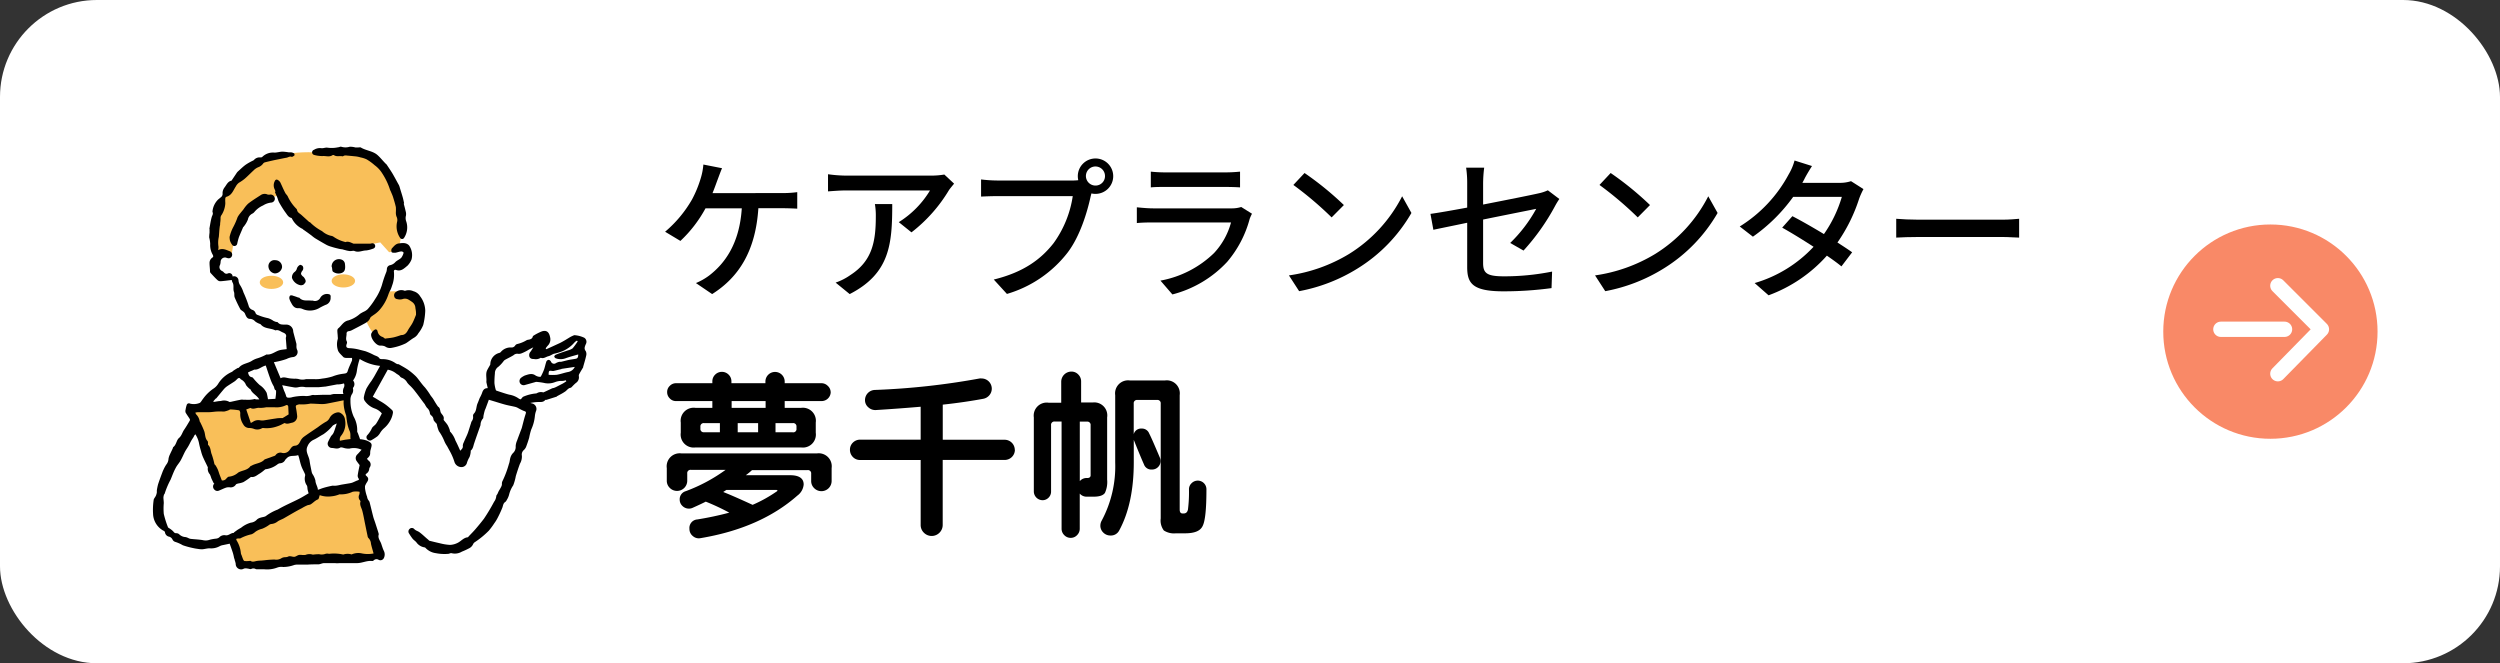
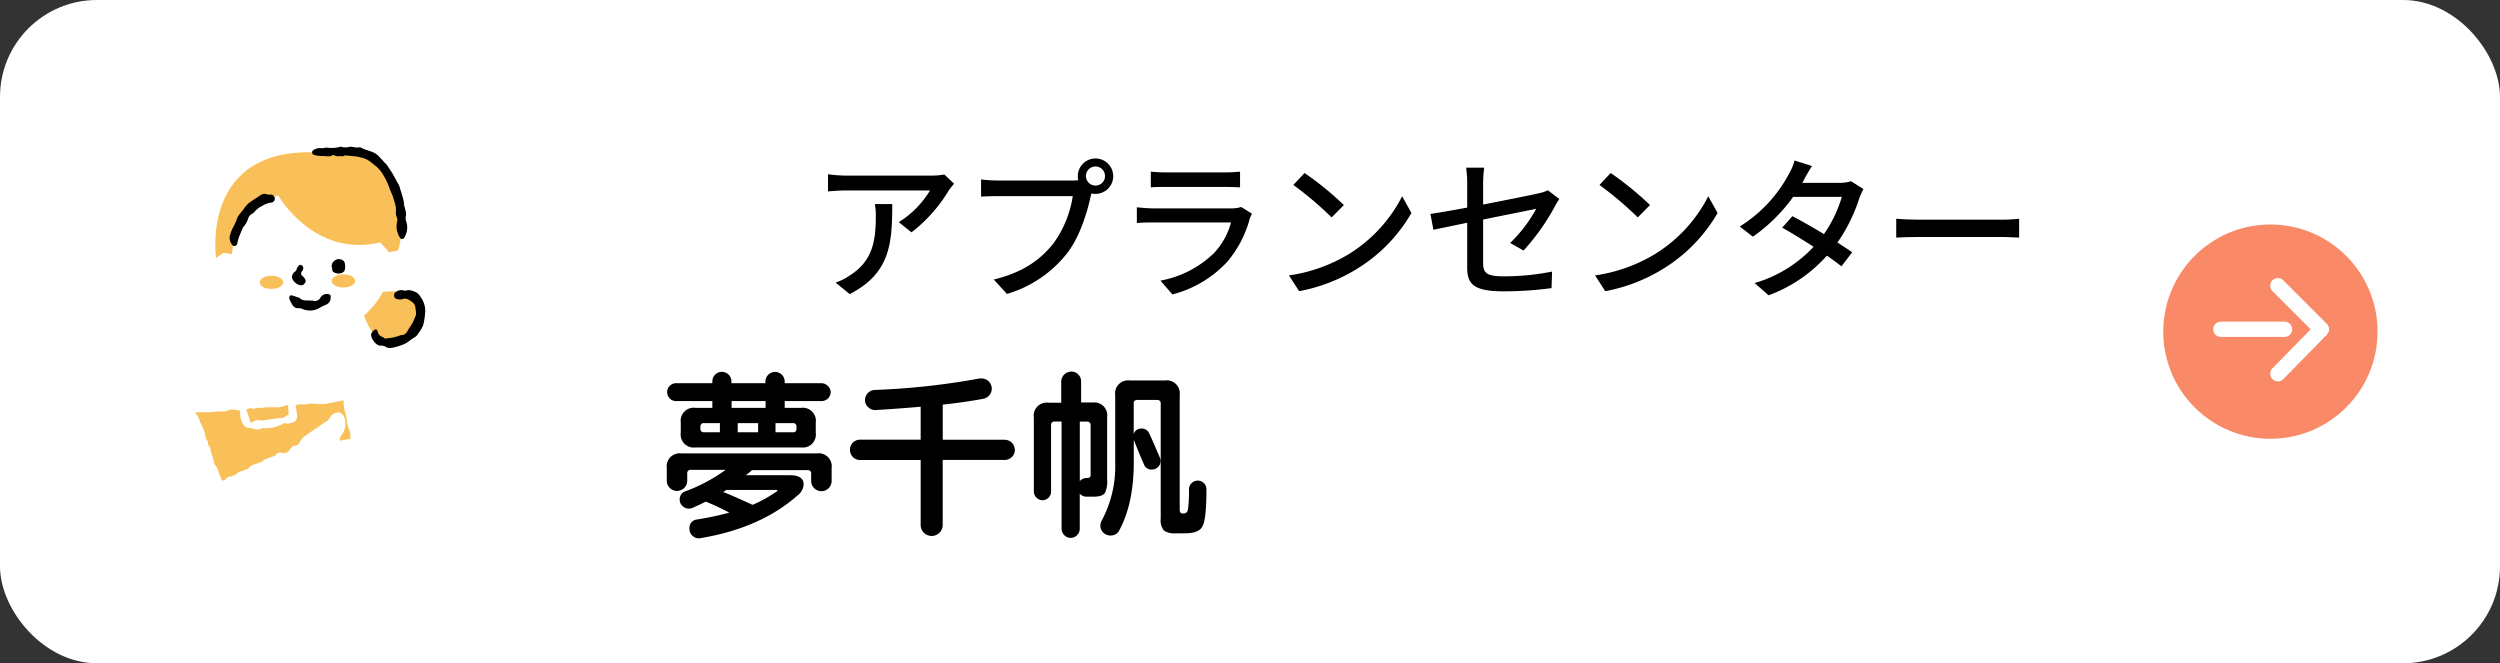
<svg xmlns="http://www.w3.org/2000/svg" viewBox="0 0 490 130">
  <rect x="0" y="0" width="490" height="130" fill="#333333" stroke="none" />
  <defs>
    <style>.cls-1{fill:#ffffff;}.cls-2{fill:#f98967;}.cls-3{fill:none;stroke:#fff;stroke-linecap:round;stroke-linejoin:round;stroke-width:3px;}.cls-4{fill:#fff;}.cls-5{fill:#f9bf59;}</style>
  </defs>
  <g id="レイヤー_2" data-name="レイヤー 2">
    <g id="レイヤー_1-2" data-name="レイヤー 1">
      <g id="_01" data-name="01">
        <rect class="cls-1" width="490" height="130" rx="19" />
        <circle class="cls-2" cx="445" cy="65" r="21" />
        <g id="レイヤー_2-2" data-name="レイヤー 2">
          <g id="レイヤー_1-2-2" data-name="レイヤー 1-2">
            <g id="レイヤー_2-2-2" data-name="レイヤー 2-2">
              <g id="icon">
                <polyline class="cls-3" points="446.46 56 455 64.54 446.46 73.25" />
                <line class="cls-3" x1="435.29" y1="64.54" x2="447.77" y2="64.54" />
              </g>
            </g>
          </g>
        </g>
-         <path d="M153.32,37.84a20.57,20.57,0,0,0,2.94-.18V40.9c-1-.06-2.25-.09-2.94-.09h-4.68c-.54,8.31-3.78,13.5-9.06,16.83l-3.18-2.16A12.13,12.13,0,0,0,139,54c3-2.31,5.94-6.15,6.39-13.17h-7.11a25.15,25.15,0,0,1-4.92,6.39l-3-1.8a23.73,23.73,0,0,0,5.28-6.33,22.31,22.31,0,0,0,1.71-4.17,12.39,12.39,0,0,0,.51-2.67l3.66.72c-.3.69-.63,1.62-.87,2.25s-.6,1.68-1,2.64Z" />
        <path d="M187,36c-.27.33-.75.9-1,1.26a29.71,29.71,0,0,1-7.35,8.28l-2.49-2a18.65,18.65,0,0,0,6.12-6.21H165.8c-1.17,0-2.22.09-3.51.18V34.15a26.82,26.82,0,0,0,3.51.27h16.77a15.53,15.53,0,0,0,2.52-.21Zm-12.12,4c0,7.83-.45,13.59-8.34,17.64l-2.76-2.25a11.39,11.39,0,0,0,2.88-1.47c4.29-2.76,5-6.54,5-11.52a13.33,13.33,0,0,0-.18-2.4Z" />
        <path d="M210.08,35.38a9.51,9.51,0,0,0,1.26-.06,3.72,3.72,0,0,1-.09-.81A3.47,3.47,0,1,1,214.7,38a3.27,3.27,0,0,1-.78-.09l-.15.57c-.66,3.06-2.07,7.8-4.5,11a23.33,23.33,0,0,1-11.91,8.13l-2.58-2.82c5.88-1.44,9.27-4,11.73-7.14a21,21,0,0,0,3.75-9.21H195.53c-1.29,0-2.49.06-3.24.09V35.17a27.14,27.14,0,0,0,3.24.21Zm6.5-.87a1.87,1.87,0,1,0-1.88,1.86A1.85,1.85,0,0,0,216.58,34.51Z" />
        <path d="M245.39,41.89a9,9,0,0,0-.45,1,21.53,21.53,0,0,1-4.41,8.43,22.17,22.17,0,0,1-10.74,6.39L227.45,55a20.3,20.3,0,0,0,10.5-5.4,14.14,14.14,0,0,0,3.33-6H226c-.72,0-2,0-3.18.12V40.63c1.17.12,2.31.21,3.18.21h15.36a6,6,0,0,0,1.92-.27Zm-19.83-8.25a27.75,27.75,0,0,0,2.85.15h11.7a28.66,28.66,0,0,0,2.94-.15v3.09c-.75-.06-2-.09-3-.09H228.41c-.93,0-2,0-2.85.09Z" />
        <path d="M264.41,49.78a28.56,28.56,0,0,0,10.41-11.31l1.82,3.27A30.89,30.89,0,0,1,266.12,52.6a33.08,33.08,0,0,1-11.49,4.47l-2-3.09A31.17,31.17,0,0,0,264.41,49.78Zm-1-9.6L261,42.61a68.2,68.2,0,0,0-7.5-6.36l2.19-2.34A60.75,60.75,0,0,1,263.39,40.18Z" />
        <path d="M296,47.62a28.08,28.08,0,0,0,5.1-6.69c-.69.15-5.56,1.11-10.41,2.1v8.49c0,2,.66,2.64,4.11,2.64a47.44,47.44,0,0,0,9.41-.93l-.11,3.24a69.77,69.77,0,0,1-9.39.63c-6.12,0-7.14-1.56-7.14-4.77V43.66c-2.85.6-5.4,1.11-6.63,1.38l-.57-3.12c1.38-.18,4.11-.66,7.2-1.23V35.92a20.42,20.42,0,0,0-.21-3.06h3.54a25.77,25.77,0,0,0-.21,3.06v4.17c4.77-.93,9.57-1.89,10.85-2.19a8.26,8.26,0,0,0,1.84-.6L305.63,39a15.71,15.71,0,0,0-.84,1.38,43.1,43.1,0,0,1-6.18,8.73Z" />
        <path d="M324.41,49.78a28.56,28.56,0,0,0,10.41-11.31l1.83,3.27A31,31,0,0,1,326.12,52.6a33.08,33.08,0,0,1-11.49,4.47l-2-3.09A31.17,31.17,0,0,0,324.41,49.78Zm-1-9.6L321,42.61a68.2,68.2,0,0,0-7.5-6.36l2.19-2.34A60.75,60.75,0,0,1,323.39,40.18Z" />
        <path d="M365.24,37.06a15.15,15.15,0,0,0-.84,1.86,32.15,32.15,0,0,1-4.26,8.61c1.11.72,2.13,1.38,2.88,1.92l-2.1,2.76c-.72-.6-1.71-1.32-2.85-2.1a28.45,28.45,0,0,1-11.43,7.77l-2.73-2.4a25.57,25.57,0,0,0,11.55-7.11c-2.22-1.44-4.53-2.85-6.15-3.75l2-2.25c1.68.87,4,2.19,6.18,3.51A24.92,24.92,0,0,0,361,38.59h-9.54a33.06,33.06,0,0,1-7.89,7.8l-2.58-2a27,27,0,0,0,9.6-10.23,10.6,10.6,0,0,0,1.14-2.7l3.42,1.08c-.57.9-1.23,2-1.53,2.64l-.36.66h7.29a7,7,0,0,0,2.25-.33Z" />
        <path d="M371.66,42.88c1,.09,2.82.18,4.44.18h16.29c1.47,0,2.64-.12,3.36-.18v3.69c-.66,0-2-.12-3.33-.12H376.1c-1.68,0-3.45.06-4.44.12Z" />
        <path d="M163,94.27a2,2,0,0,1-2,2,2,2,0,0,1-1.42-.59,1.93,1.93,0,0,1-.59-1.42V92.86a.64.64,0,0,0-.72-.72H147.4c-.31.29-.72.64-1.22,1h8.64q2.7,0,2.7,1.83a3,3,0,0,1-1.23,2.16q-7.23,6.38-19,8.35a1.74,1.74,0,0,1-1.49-.41,1.76,1.76,0,0,1-.67-1.42,1.67,1.67,0,0,1,1.55-1.84,62.74,62.74,0,0,0,6.26-1.33,44.48,44.48,0,0,0-4.61-2.16c-.5.26-1.36.67-2.59,1.22a1.66,1.66,0,0,1-.72.15,1.79,1.79,0,0,1-1.26-.52,1.69,1.69,0,0,1-.54-1.25,1.64,1.64,0,0,1,1.19-1.65,32.53,32.53,0,0,0,7.81-4.18h-6.8a.64.64,0,0,0-.72.72v1.41a2,2,0,0,1-2,2,2,2,0,0,1-1.42-.59,1.93,1.93,0,0,1-.59-1.42V91.75a2.55,2.55,0,0,1,2.88-2.88h26.53A2.55,2.55,0,0,1,163,91.75Zm-.18-17.43A1.79,1.79,0,0,1,161,78.61h-7.2v1.33h3.21a2.55,2.55,0,0,1,2.88,2.88v2a2.55,2.55,0,0,1-2.88,2.88h-20.7a2.55,2.55,0,0,1-2.88-2.88v-2a2.55,2.55,0,0,1,2.88-2.88h3.31V78.61h-7.13a1.62,1.62,0,0,1-1.22-.53,1.7,1.7,0,0,1-.51-1.24,1.62,1.62,0,0,1,.53-1.22,1.66,1.66,0,0,1,1.2-.51h7.13v-.36a1.82,1.82,0,0,1,.54-1.31,1.86,1.86,0,0,1,2.66,0,1.82,1.82,0,0,1,.54,1.31v.36h6.66v-.32a1.89,1.89,0,1,1,3.78,0v.32H161a1.72,1.72,0,0,1,1.25.53A1.67,1.67,0,0,1,162.81,76.84ZM141.1,84.73v-1.8H138a.64.64,0,0,0-.72.72V84a.64.64,0,0,0,.72.72Zm11.2,11.55a.15.15,0,0,0,.07-.18s-.09-.07-.18-.07h-9.83l-.61.4q1.91.75,5.76,2.52A27.45,27.45,0,0,0,152.3,96.28Zm-2.24-16.34V78.61H143.4v1.33Zm-1.47,4.79v-1.8h-4v1.8Zm7.52-.72v-.36a.64.64,0,0,0-.72-.72H152v1.8h3.35A.64.64,0,0,0,156.11,84Z" />
        <path d="M198.92,88.15a2,2,0,0,1-2,2H184.77v12.71a2.14,2.14,0,0,1-.63,1.55,2.15,2.15,0,0,1-3.06,0,2.1,2.1,0,0,1-.63-1.53V90.16H168.57a1.93,1.93,0,0,1-1.41-.59,2,2,0,0,1-.57-1.42,1.91,1.91,0,0,1,.59-1.41,2,2,0,0,1,1.39-.57h11.88V79.72c-2.79.24-5.71.46-8.79.65a2,2,0,0,1-1.47-.54,1.81,1.81,0,0,1-.65-1.4,2,2,0,0,1,1.91-2A142.34,142.34,0,0,0,192,74.18a1.84,1.84,0,0,1,.39,0,2,2,0,0,1,2,2,2,2,0,0,1-.47,1.28,2.05,2.05,0,0,1-1.19.7c-2.42.45-5.07.84-7.95,1.15v6.88H196.9a2,2,0,0,1,2,2Z" />
        <path d="M217,94a5.11,5.11,0,0,1-.43,2.6c-.33.5-1.08.75-2.23.75H213a1.74,1.74,0,0,1-1.37-.61v6.88a1.75,1.75,0,0,1-.52,1.26,1.67,1.67,0,0,1-1.24.54,1.71,1.71,0,0,1-1.28-.54,1.75,1.75,0,0,1-.52-1.26v-21h-1.34a.64.64,0,0,0-.72.72v13a1.65,1.65,0,0,1-.48,1.19,1.62,1.62,0,0,1-1.21.51,1.73,1.73,0,0,1-1.69-1.7V81.81a2.55,2.55,0,0,1,2.88-2.88H208v-4.1a2,2,0,0,1,2-2,1.82,1.82,0,0,1,1.35.58,1.89,1.89,0,0,1,.55,1.37v4.1h2.34A2.55,2.55,0,0,1,217,81.81Zm-3.24-1.72V83.36a.64.64,0,0,0-.72-.72h-1.4V94.3a1.74,1.74,0,0,1,1.37-.61h.11c.36,0,.57-.14.64-.43ZM236.46,96q0,5.69-.75,7.11c-.48,1-1.65,1.42-3.49,1.42h-1.73a3.67,3.67,0,0,1-2.38-.56,3.25,3.25,0,0,1-.61-2.36V79.11a.64.64,0,0,0-.72-.72h-3.85a.64.64,0,0,0-.72.72v6A1.48,1.48,0,0,1,223.76,84a1.5,1.5,0,0,1,1.47.94c.51,1,1.21,2.66,2.13,4.82a1.77,1.77,0,0,1,.1.61,1.59,1.59,0,0,1-.48,1.17,1.64,1.64,0,0,1-1.21.49,1.52,1.52,0,0,1-1.55-1q-.75-1.68-2-4.82v4.39q0,8.1-2.85,13.36a1.82,1.82,0,0,1-1.72,1,1.94,1.94,0,0,1-1.41-.58,1.87,1.87,0,0,1-.57-1.37,2.06,2.06,0,0,1,.28-1,22.55,22.55,0,0,0,2.63-11.37V77.45a2.55,2.55,0,0,1,2.88-2.88h6.88a2.55,2.55,0,0,1,2.88,2.88V99.88c0,.51.19.76.57.76H232q.68,0,.84-.78a27.59,27.59,0,0,0,.2-3.94,1.61,1.61,0,0,1,.5-1.2A1.7,1.7,0,0,1,236.46,96Z" />
        <path class="cls-4" d="M69.9,69.64l4.55,2.08a8.51,8.51,0,0,1,7.52,4c2.94,4.48,8.32,14.85,8.32,14.85l5.5-13.44,8.56,3.1s-6.84,27.1-15.13,27.34a44.92,44.92,0,0,1-4.6-.19H70.38L63.91,75Z" />
        <path class="cls-5" d="M71.35,61.82s1.84,5.9,5.42,5.51,5.41-2.51,5.41-4.93.49-6.19-7.54-5.13Z" />
        <path class="cls-4" d="M56,34.26s-8.15,3.89-11.07,15.5c0,0-2.85.1-2.75,2.46s3.62,2.45,3.62,2.45.41,8.87,10.74,10l1,4-5.81,2,1.67,5.81,14-.48,2.55-6.41-3.05-1.48.1-3.93s7-1.3,10-11.81a2.4,2.4,0,0,0,2.75-2.26c.2-2.56-2.68-1.59-2.68-1.59Z" />
        <path class="cls-5" d="M54.53,38.32s7,12.28,20,9.19l1.74,1.93,1.79-.37s3.68-12.71-5.17-18c-2.35-1.41-6-.95-10.38-1.18C39.1,28.61,42.35,50.55,42.35,50.55l1.48-1,1.61.26S46,40.54,54.53,38.32Z" />
-         <path d="M95.6,76.08c-.1-.43-.19-.81-.27-1.18a.32.32,0,0,1,0-.09c.08-.77-.21-1.58.19-2.32.16-.32.35-.62.52-.93a.35.35,0,0,0,.06-.16,2.33,2.33,0,0,1,1.81-2.24.56.56,0,0,0,.24-.16,2.51,2.51,0,0,1,2-.9.83.83,0,0,0,.82-.37.67.67,0,0,1,.41-.3,6.28,6.28,0,0,0,1.82-.74,1.06,1.06,0,0,1,.25-.09c.48-.06.91-.18,1-.73,0,0,0,0,0,0a9.45,9.45,0,0,1,1.78-.93c.89-.27,1.38.13,1.58,1.11a1.73,1.73,0,0,1-.47,1.72,4.15,4.15,0,0,0-.39.52l.12.16,1-.45,1.72-.79c.32-.16.63-.34.94-.52l1-.61a6,6,0,0,1,.57-.28c.12-.05.26-.13.37-.1a5.41,5.41,0,0,1,1.85.5.93.93,0,0,1,.37,1.1,1.76,1.76,0,0,1-.09.2c-.18.44-.37.84,0,1.31a1.27,1.27,0,0,1,.09.91c-.16.74-.39,1.46-.59,2.19a.41.41,0,0,1,0,.08c-.26.44-.53.88-.78,1.34a.67.67,0,0,0-.07.39,1.3,1.3,0,0,1-.56,1.33,6.75,6.75,0,0,0-.67.64c-.13.12-.25.3-.4.32-.46.08-.68.46-1,.7a9.69,9.69,0,0,1-1,.6l-.57.31c-.06,0-.1.11-.17.13l-2,.63c-.06,0-.17,0-.2,0-.42.54-1,.39-1.57.42a9.49,9.49,0,0,0-1.38.18l.38.1a1.1,1.1,0,0,1,.73,1.54,4.14,4.14,0,0,0-.21,1,8.19,8.19,0,0,1-.71,2.57,13.2,13.2,0,0,0-.4,1.59c-.18.62-.39,1.23-.62,1.84a1.91,1.91,0,0,1-.43.59,1.16,1.16,0,0,0-.38,1.11,2.8,2.8,0,0,1-.38,1.57c-.3.8-.56,1.61-.81,2.42a9.56,9.56,0,0,1-.51,1.82A5.62,5.62,0,0,0,99.77,97a3.74,3.74,0,0,1-.45,1,1,1,0,0,1-.28.38c-.4.25-.43.67-.56,1.07a21.77,21.77,0,0,1-1,2.16,7.05,7.05,0,0,1-.59.94A14.31,14.31,0,0,1,95.82,104,16.91,16.91,0,0,1,93,106.31a.93.93,0,0,0-.28.37,1.68,1.68,0,0,1-.84.82,12.7,12.7,0,0,1-1.35.62,2.65,2.65,0,0,1-2,.31c-.2-.08-.5.14-.75.13a8.7,8.7,0,0,1-2.35-.14,3.36,3.36,0,0,1-2-1,.35.35,0,0,0-.25-.14,2.38,2.38,0,0,1-1.58-1c-.22-.25-.51-.43-.72-.68a10,10,0,0,1-.68-1,.68.68,0,0,1,.06-.91.63.63,0,0,1,.93,0c.29.32.7.39,1,.61.61.44,1.15,1,1.71,1.45.1.08.18.21.28.24.68.17,1.36.34,2,.48a10.33,10.33,0,0,0,2,.33,3.64,3.64,0,0,0,1.56-.42c.65-.33,1.14-1,1.93-1.07.08,0,.15-.13.21-.2.45-.47.91-.93,1.33-1.42.56-.65,1.1-1.31,1.63-2a37.27,37.27,0,0,0,2-3.34,2.14,2.14,0,0,0,.43-1.1c0-.16.16-.3.24-.46s.13-.3.2-.45.32-.53.46-.81a1.94,1.94,0,0,0,.2-.5c0-.23,0-.51.09-.68a19.66,19.66,0,0,0,1.29-3.43c.17-.39.16-.85.3-1.26a2.18,2.18,0,0,1,.49-.85,1.62,1.62,0,0,0,.53-1.36,3.24,3.24,0,0,1,.27-1.08c.29-.81.6-1.62.91-2.43a3.18,3.18,0,0,0,.09-.33c.21-.78.39-1.56.64-2.33.18-.56.17-.58-.39-.77a12.9,12.9,0,0,1-1.17-.6,2.38,2.38,0,0,0-.51-.18c-.59-.14-1.19-.24-1.77-.39s-1.36-.39-2-.59l-1.33-.4c-.2.56-.41,1.12-.62,1.68-.05.15-.14.29-.18.44-.09.31-.16.62-.23.94s0,.52-.16.66a2,2,0,0,0-.44,1.22,1.66,1.66,0,0,1-.06.21c-.4,1.15-.82,2.3-1.2,3.45-.16.49-.2,1-.66,1.38,0,0,0,.17,0,.25a4.25,4.25,0,0,1-.23,1,4.91,4.91,0,0,0-.54,1.24,1.11,1.11,0,0,1-1,.73,1.45,1.45,0,0,1-1.39-.93,11.55,11.55,0,0,0-1.06-2.42l-.41-.76a5.35,5.35,0,0,1-.52-.93,9.36,9.36,0,0,0-1.09-2,6.41,6.41,0,0,1-.4-1.35c0-.11-.15-.19-.22-.29s-.4-.4-.43-.62a1.12,1.12,0,0,0-.45-.83.65.65,0,0,1-.26-.43,1.62,1.62,0,0,0-.57-1.06,4.85,4.85,0,0,1-.43-.7c-.12-.17-.26-.33-.39-.51-.5-.68-1-1.37-1.5-2-.29-.39-.62-.76-1-1.13a4.37,4.37,0,0,1-.55-.59,2.09,2.09,0,0,0-1-.93.93.93,0,0,1-.4-.26c-.2-.32-.55-.42-.81-.64A3.54,3.54,0,0,0,76,72.46l-2.94,5.3.54.3.84.52a11.53,11.53,0,0,1,1.11.7,13.23,13.23,0,0,1,1.34,1.14A.71.71,0,0,1,77,81a4.44,4.44,0,0,1-.44,1.3A5.34,5.34,0,0,1,75.2,84a4,4,0,0,0-.74.93,2.85,2.85,0,0,1-.49.59,11.71,11.71,0,0,1-1.11.72.64.64,0,0,1-.84-.1.59.59,0,0,1-.07-.8,5.07,5.07,0,0,0,.93-1.38c.15-.36.62-.58.85-.93.4-.61.73-1.27,1.11-2a3.2,3.2,0,0,0-1.32-.94,4,4,0,0,1-2.08-1.6,1,1,0,0,1-.12-.66,7.84,7.84,0,0,1,.49-1.65,14.37,14.37,0,0,1,1-1.53c.19-.31.4-.62.58-.94l1.11-2a9.28,9.28,0,0,1-4-1.35,12.92,12.92,0,0,0-.55,2.3,4.17,4.17,0,0,1-.75,1.92,1.08,1.08,0,0,1,0,1.42.32.32,0,0,0,0,.24,1.39,1.39,0,0,1-.27,1.09,2.15,2.15,0,0,0-.24,1.15,7.59,7.59,0,0,0,.63,3.18,5.38,5.38,0,0,1,.69,2.89c0,.13.11.28.16.42.14.38.28.76.4,1.11a5.77,5.77,0,0,1,1.35.28c1.13.52,1,.76.74,1.73a1.87,1.87,0,0,0-.1.62c0,.49-.08.7-.64,1.21a4,4,0,0,0,.33.37.93.93,0,0,1,.25,1.27,1,1,0,0,0-.13.32,1.19,1.19,0,0,1-.54.94c-.21.16-.24.28,0,.48.43.38.43.69.12,1.18a3.71,3.71,0,0,0-.41.79c0,.12,0,.27,0,.41a7.58,7.58,0,0,0,.41,1.69,1.45,1.45,0,0,0,.33.76.85.85,0,0,1,.19.42c.24.92.45,1.84.69,2.76.11.41.28.82.41,1.23.2.61.39,1.22.59,1.84,0,.12.11.26.07.37-.21.68.24,1.18.46,1.74.09.23.15.47.24.7a5.4,5.4,0,0,0,.31.79,1.58,1.58,0,0,1,0,1.39.75.75,0,0,1-1,.37.78.78,0,0,0-1,.1.41.41,0,0,1-.31.12c-1-.12-1.91.39-2.88.41-.71,0-1.43,0-2.15,0l-1.1,0c-.37,0-.75.06-1.12,0-.73,0-1.46,0-2.19,0a2.13,2.13,0,0,0-.5.11,3.18,3.18,0,0,1-.51.13c-.71,0-1.43,0-2.15.05l-1,0-1.18,0a4,4,0,0,0-.46.07l0,0a6.5,6.5,0,0,1-2.2.4,2.29,2.29,0,0,0-1.11.1,5.57,5.57,0,0,1-2.58.35c-.46,0-.92,0-1.37,0a.63.63,0,0,1-.34-.06.91.91,0,0,0-.85,0c-.2.07-.46-.06-.7-.08a1.6,1.6,0,0,0-.72,0,1.06,1.06,0,0,1-1.62-.94,4.15,4.15,0,0,0-.19-.69c0-.16-.1-.33-.14-.49a9.21,9.21,0,0,0-.22-.94c-.21-.65-.45-1.3-.63-1.82l-1.33.28a2,2,0,0,0-.61.2,3.4,3.4,0,0,1-2,.43c-.48,0-1,.16-1.44.19a5,5,0,0,1-.94-.09,6.71,6.71,0,0,1-.76-.13,16.38,16.38,0,0,1-2.11-.57,7,7,0,0,0-1.48-.66.88.88,0,0,1-.54-.46,1,1,0,0,0-.71-.57,1,1,0,0,1-.77-.9A.58.58,0,0,0,32,104a3.92,3.92,0,0,1-2-3.3,12.94,12.94,0,0,1,.11-2.63c0-.31.31-.6.45-.92a3.17,3.17,0,0,0,.18-.62c0-.13,0-.28,0-.42a11.78,11.78,0,0,1,.25-1.21c.27-.82.57-1.62.87-2.42a3.52,3.52,0,0,1,.17-.39,7.07,7.07,0,0,1,.54-1,2,2,0,0,0,.46-1.18,3.14,3.14,0,0,1,.28-.85c.17-.38.36-.75.53-1.13.05-.11.06-.26.14-.32.6-.46.59-1.33,1.11-1.77s.64-1.09,1-1.61.75-1.18,1.1-1.78a.35.35,0,0,0,0-.33c-.26-.43-.57-.83-.81-1.26a1,1,0,0,1,0-.59,5.36,5.36,0,0,1,.21-.88.45.45,0,0,1,.66-.28A3,3,0,0,0,39.07,79c.27-.06.46-.51.69-.78a8.23,8.23,0,0,1,2-2,3.08,3.08,0,0,0,1.06-1.09,6,6,0,0,1,2.63-2.24c.12-.05.19-.17.3-.24.27-.18.54-.35.82-.51.09-.05.22,0,.28-.11.65-.77,1.68-.78,2.47-1.28a4.36,4.36,0,0,1,1.17-.53,9.41,9.41,0,0,0,1.75-.75h0c1,.14,1.74-.64,2.64-.85.44-.1.9-.13,1.31-.19-.05-.63-.1-1.29-.16-2a1.17,1.17,0,0,1,0-.26c.19-.55-.08-.81-.57-1s-.89-.62-1.48-.41h0c-.92-.49-2.12-.26-2.87-1.17-.08-.09-.23-.11-.35-.17a3,3,0,0,1-.78-.45,1.36,1.36,0,0,0-1-.47c-.6,0-.78-.61-1-1.09a1.1,1.1,0,0,0-.31-.34c-.19-.17-.47-.28-.58-.49A25.71,25.71,0,0,1,46,58.3c-.14-.35,0-.78-.16-1.14-.2-.6.08-1.26-.28-1.83a1.36,1.36,0,0,1-.13-.45c-.72.08-1.44.19-2.16.24a.83.83,0,0,1-.61-.19c-.49-.44-.93-.94-1.38-1.42a.53.53,0,0,1-.12-.32c0-.54-.09-1.08-.09-1.61a1.26,1.26,0,0,1,.55-1.09c.22-.15.19-.27.11-.5a3.8,3.8,0,0,1-.53-2.18A5.77,5.77,0,0,0,41,46.54a7.26,7.26,0,0,1,.07-.92c0-.24,0-.49,0-.74,0-.07-.06-.14,0-.21.13-.71.23-1.43.43-2.13.09-.32.34-.6.15-1a.29.29,0,0,1,0-.13,3.78,3.78,0,0,1,1.12-2.32c.19-.14.36-.3.54-.44a.82.82,0,0,0,.31-.78A1.86,1.86,0,0,1,44,36.75c.39-.49.63-1.17,1.35-1.34.07,0,.11-.13.16-.2.3-.45.61-.9.91-1.36a1.43,1.43,0,0,1,.2-.23c.53-.47,1.05-1,1.62-1.39a11,11,0,0,1,1.34-.75.64.64,0,0,0,.21-.14A1.45,1.45,0,0,1,51,30.85c.13,0,.32,0,.39-.08a3,3,0,0,1,2.41-.86c.52,0,1-.17,1.56-.19a10.7,10.7,0,0,1,1.24.14,3.7,3.7,0,0,1,.47,0,1.4,1.4,0,0,1,.57.21c.08.06.12.35.06.4s-.4.32-.53.27c-.39-.15-.67.11-1,.17-.53.09-1.06.21-1.58.31l-.84.17c-.58.13-1.17.26-1.75.41a.72.72,0,0,0-.4.22,2,2,0,0,1-1,.76,2.81,2.81,0,0,0-.91.63c-.58.53-1.12,1.1-1.72,1.62a8.09,8.09,0,0,1-1.13.78,2.18,2.18,0,0,0-.63.75c-.49.74-.77,1.71-1.8,2a.4.4,0,0,0-.25.3,6,6,0,0,0,0,.85c0,.06,0,.12,0,.17a4.77,4.77,0,0,1-.71,2.22,1,1,0,0,0-.22.7,5.84,5.84,0,0,1-.08.93c0,.18,0,.37-.06.55-.11.72-.13,1.44-.2,2.15a5.06,5.06,0,0,0-.07,1.9,2.32,2.32,0,0,1-.07.7c.84-.47,1.56-.06,2.3.22a.71.71,0,0,1,.42.89.67.67,0,0,1-.78.47,1.82,1.82,0,0,1-.38-.11.85.85,0,0,0-1.07.81,2.27,2.27,0,0,1-.12.63.83.83,0,0,0,.37,1.16,1.21,1.21,0,0,1,.29.19c.26.29.48.48.94.28a.65.65,0,0,1,.87.63.86.86,0,0,1,1.16.78,2,2,0,0,0,.37,1,6.12,6.12,0,0,1,.61,1.35,21.72,21.72,0,0,1,1,2.58,1.15,1.15,0,0,0,.81.85,1,1,0,0,1,.51.49c.1.34.29.44.61.54a10,10,0,0,0,1.88.57,3.85,3.85,0,0,1,1.07.54,4.5,4.5,0,0,0,.51.2c.12,0,.29,0,.36.12.45.5,1,.38,1.61.4a1.36,1.36,0,0,1,1.38,1.32,2,2,0,0,0,.05.26l.58,2.2a3.84,3.84,0,0,1,0,.48,1.77,1.77,0,0,0,.1.61,1,1,0,0,1-.82,1.5,3.77,3.77,0,0,0-1.21.37,13.86,13.86,0,0,1-2.15.57l-.34.06L55,74.14c.58-.34,1.13-.07,1.68,0,.32.06.65.06,1,.09a2.94,2.94,0,0,1,.9.08,2.57,2.57,0,0,0,1.4,0c.46,0,.94,0,1.41,0,.06,0,.11,0,.17,0a6.46,6.46,0,0,0,1.6-.11,10.69,10.69,0,0,0,2-.41,8.57,8.57,0,0,1,2.23-.55c.35-.06.63-.06.76-.52.21-.71.56-1.37.84-2.06a1.73,1.73,0,0,0,0-.51c-.4,0-.76,0-1.12,0a.94.94,0,0,1-.57-.16c-.41-.46-1-.92-1.1-1.46a3.61,3.61,0,0,1,0-2.06.94.94,0,0,0,0-.41c0-.41-.08-.83-.08-1.25a.63.63,0,0,1,.15-.43c.67-.51,1-1.37,2-1.58a6.06,6.06,0,0,0,2.29-1.29,7.17,7.17,0,0,1,.86-.47,2.43,2.43,0,0,0,.66-.46,13.27,13.27,0,0,0,1.43-1.94,10.44,10.44,0,0,0,1.35-2.79,22.21,22.21,0,0,1,.87-2.57,2.43,2.43,0,0,0,.1-.55.79.79,0,0,1,.65-.76,1.87,1.87,0,0,0,1-.59c.33-.35.84-.52,1.17-.86a2.71,2.71,0,0,0,.46-1,.57.57,0,0,0-.38-.24c-.42,0-.83.2-1.26.26-.23,0-.61,0-.68-.09a.77.77,0,0,1,0-.74c.39-.41.76-.93,1.38-1s1.4-.23,2,.39a3.3,3.3,0,0,1,.49,2.75,3.73,3.73,0,0,1-.79,1.22c-.62.5-1.24,1.19-2.21.85-.33-.12-.5.07-.45.37A6,6,0,0,1,76.84,56a6.08,6.08,0,0,1-.3.81,5.13,5.13,0,0,0-.4.86,8.83,8.83,0,0,1-1.74,3.07,5.7,5.7,0,0,1-1.18,1c-.24.19-.57.35-.67.6-.27.69-.87.94-1.43,1.25s-1.41.74-2.12,1.11a1.92,1.92,0,0,1-.61.21.45.45,0,0,0-.46.53c0,.5-.23,1,.06,1.52.07.14,0,.39-.08.58-.13.49.07.68.56.7a9.51,9.51,0,0,1,2.06.32l1.06.27a11.91,11.91,0,0,1,1.68.74c.39.19.85.26,1.11.68.08.12.35.14.53.14a4.36,4.36,0,0,1,2.66.83,1.68,1.68,0,0,0,.39.16c.06,0,.13,0,.17,0,.62.36,1.26.7,1.85,1.1a13.08,13.08,0,0,1,1.3,1.06,4.63,4.63,0,0,1,.6.65c.47.59.89,1.21,1.42,1.76a14.33,14.33,0,0,1,1.09,1.55c.16.23.36.45.51.69s.4.69.61,1c.1.17.21.32.32.48a.27.27,0,0,0,.1.08c.41.3.29.84.51,1.19s.59.62.54,1.11a.47.47,0,0,0,0,.29c.25.33.54.63.77,1a6,6,0,0,1,.39.9c.06.13,0,.33.13.4a4.8,4.8,0,0,1,1,1.71c.34.64.63,1.31.94,2,.22-.27.58-.47.5-1a1.61,1.61,0,0,1,.21-.69c.08-.21.18-.42.27-.63.18-.41.38-.81.53-1.23.21-.61.39-1.23.59-1.84a2,2,0,0,1,.13-.37,1.29,1.29,0,0,0,.28-1,.65.65,0,0,1,.16-.52c.55-.55.43-1.33.72-2,.16-.35.28-.72.43-1.08a6.57,6.57,0,0,0,.44-.93C94.65,76.5,94.88,76.07,95.6,76.08Z" />
        <path d="M79.13,39.91c.13.49.27,1,.37,1.46a1.92,1.92,0,0,1,.07.88,1.84,1.84,0,0,0,.05,1.14,3.73,3.73,0,0,1-.42,3.23.45.45,0,0,1-.78,0,4,4,0,0,1-.58-3.18,1.47,1.47,0,0,0-.13-1,2.25,2.25,0,0,1-.12-.84,7.94,7.94,0,0,0,0-1c-.15-.67-.35-1.33-.56-2-.12-.38-.3-.74-.45-1.12a1.66,1.66,0,0,1-.13-.27A13.07,13.07,0,0,0,74.93,34a5.75,5.75,0,0,0-1.5-1.62,10,10,0,0,0-1.58-1.15,4.91,4.91,0,0,0-1.16-.37,5.49,5.49,0,0,0-.7-.17c-.32-.05-.64-.07-1-.11l-1-.09a1.43,1.43,0,0,0-.46,0c-.13,0-.28.17-.39.15-.55-.13-1.16.13-1.68-.23a.35.35,0,0,0-.28,0c-.58.4-1.21.16-1.82.17a3.59,3.59,0,0,1-.47,0,6,6,0,0,1-1.34-.22.52.52,0,0,1,0-1,2.15,2.15,0,0,1,1.41-.32c.38.06.81-.15,1.19-.1a5.91,5.91,0,0,0,2.1-.07c.22,0,.46-.17.63-.11a2.8,2.8,0,0,0,1.67,0,3.91,3.91,0,0,1,1.1.14,5.15,5.15,0,0,0,.55,0c.17,0,.38-.06.51,0,1,.63,2.38.67,3.31,1.52.46.41.85.89,1.27,1.34l.26.28a1.42,1.42,0,0,1,.25.24c.48.73,1,1.46,1.4,2.21.34.59.65,1.2,1,1.81a3.81,3.81,0,0,1,.19.57c.18.61.38,1.21.55,1.82.11.38.18.77.27,1.16Z" />
-         <path d="M54,37.57a2.64,2.64,0,0,0-.17-.47,1.76,1.76,0,0,1,0-1.55c.16-.39.43-.45.75-.19a1.32,1.32,0,0,1,.37.41c.32.68.61,1.37.94,2,.13.28.42.49.53.77a8.42,8.42,0,0,0,1.64,2.35.53.53,0,0,1,.16.25c.08.52.52.68.87,1s.91.82,1.36,1.23a1.54,1.54,0,0,0,.19.17c.06,0,.16,0,.2.1a9.59,9.59,0,0,0,2.28,1.66,4,4,0,0,0,1.77.92,1.12,1.12,0,0,1,.48.18,6.66,6.66,0,0,0,2.18,1s.12.07.16.05c.59-.21,1.07.11,1.58.31l.07,0h1.83l1.36,0a1.11,1.11,0,0,0,.25-.05.55.55,0,0,1,.73.41c.06.33-.15.57-.53.66a5.49,5.49,0,0,1-1.24.31c-.75,0-1.48.46-2.27.11-.28-.12-.68.07-1,0a5.1,5.1,0,0,1-.94-.21c-.12,0-.24-.07-.36-.1s-.55-.07-.81-.14c-.47-.11-.95-.23-1.41-.38A4.86,4.86,0,0,1,64,48c-.76-.42-1.51-.86-2.25-1.31a7,7,0,0,1-.69-.53l-.76-.56L59.45,45c-.06,0-.1-.12-.16-.14a4.37,4.37,0,0,1-2-1.89c-.06-.09-.11-.25-.2-.26-.61-.14-.84-.7-1.17-1.11a20.83,20.83,0,0,1-1.25-2,4.89,4.89,0,0,1-.27-.76l-.18-.43c-.12-.27-.24-.54-.35-.81Z" />
        <path d="M75.48,66.36c.57-.07,1.14-.12,1.69-.24a12.76,12.76,0,0,0,1.45-.45s0,0,.07,0c.65,0,1-.44,1.26-.93s.63-.93.89-1.42.48-1.07.7-1.62c0-.09,0-.22,0-.33,0-.34-.07-.69-.12-1a1.48,1.48,0,0,0-.59-1.14,8.19,8.19,0,0,0-.72-.48,1.39,1.39,0,0,0-1.23-.12,1.9,1.9,0,0,1-1,0,.66.66,0,0,1-.62-.58.77.77,0,0,1,.39-.85,1.69,1.69,0,0,1,1.61-.23.26.26,0,0,0,.21,0,2.21,2.21,0,0,1,1.56.11,2.18,2.18,0,0,1,1.32,1,4.8,4.8,0,0,1,1,2.84,13.71,13.71,0,0,1-.4,2.78A6.36,6.36,0,0,1,82,65.32a2.31,2.31,0,0,1-.76.82c-.61.34-1.13.8-1.7,1.15a10.72,10.72,0,0,1-2.74.88,1.59,1.59,0,0,1-1.32-.27,2,2,0,0,0-.71-.16c-.09,0-.18,0-.26,0-.84,0-2-1.58-1.73-2.37a1.67,1.67,0,0,1,.67-.75c.23-.16.48,0,.55.29A1.41,1.41,0,0,0,75,66.05a2.27,2.27,0,0,1,.54.41Z" />
        <path d="M45,46.44a7.82,7.82,0,0,1,.69-1.88,13.73,13.73,0,0,0,.88-2,4.85,4.85,0,0,1,.55-.79c.2-.26.42-.5.62-.76a6,6,0,0,1,.89-1.09c.78-.61,1.63-1.13,2.46-1.67a1.35,1.35,0,0,1,1.36-.12,1.38,1.38,0,0,0,.54,0,.84.84,0,0,1,.88.78.77.77,0,0,1-.75.8,3.71,3.71,0,0,0-1.56.56,4.59,4.59,0,0,0-1.71,1.29,1.19,1.19,0,0,1-.37.3,1.62,1.62,0,0,0-.89,1.16,5,5,0,0,1-.82,1.39c0,.05-.1.08-.12.13-.28.68-.59,1.35-.84,2a12.7,12.7,0,0,0-.32,1.25.56.56,0,0,1-.9.3,2.71,2.71,0,0,1-.51-.91A3.32,3.32,0,0,1,45,46.44Z" />
        <path d="M64.8,58.32a1.4,1.4,0,0,1-1,1.44,13.63,13.63,0,0,0-1.32.67,3.63,3.63,0,0,1-3.12.16,1.91,1.91,0,0,0-.8-.19c-.82.08-1.19-.45-1.5-1.07a3.12,3.12,0,0,1-.33-.75.74.74,0,0,1,.1-.61c.12-.12.42-.1.62,0a9.28,9.28,0,0,1,1,.35c.09,0,.22,0,.28.1.66.66,1.51.41,2.29.5a1.53,1.53,0,0,1,.3,0,1.18,1.18,0,0,0,1.49-.61,1.51,1.51,0,0,1,1.63-.65C64.82,57.74,64.83,58,64.8,58.32Z" />
        <path d="M58.82,55.89a2.2,2.2,0,0,1-1.59-1.42,1.32,1.32,0,0,1,.53-1.18,1.18,1.18,0,0,0,.44-.7,1.23,1.23,0,0,1,.58-.66c.1-.07.46.09.56.24a.81.81,0,0,1-.1.93,1.08,1.08,0,0,0-.24.55c0,.13.14.29.24.41s.26.19.35.32c.22.32.48.72.2,1.07s-.33.38-.57.43A.73.73,0,0,1,58.82,55.89Z" />
        <path d="M65,52.25a1.43,1.43,0,0,1,1.87-1.39,1,1,0,0,1,.73.79c.13,1,.06,1.65-.73,1.88a1.78,1.78,0,0,1-1.6-.28C65.06,53.09,65.16,52.54,65,52.25Z" />
-         <path d="M53.84,53.59a1.43,1.43,0,0,1-1.21-1.21A1.18,1.18,0,0,1,54,51a1.31,1.31,0,0,1,1.28,1.42A1.45,1.45,0,0,1,53.84,53.59Z" />
        <path class="cls-4" d="M38.29,85.11A5,5,0,0,1,39,86.84a14.64,14.64,0,0,0,.4,1.58,7.07,7.07,0,0,0,.51,1.44c.24.54.52,1.07.77,1.61,0,0,.07.11.06.15a1.62,1.62,0,0,0,.4,1.36,5.24,5.24,0,0,1,.27.73c.14.33.31.65.47,1l.11,0c0,.1-.11.2-.15.3a.82.82,0,0,0,.16.93.77.77,0,0,0,.91.22c.48-.19.93-.43,1.42-.59a1.8,1.8,0,0,1,.77-.05,1.18,1.18,0,0,0,1.14-.56c.08-.11.31-.15.47-.2a4.34,4.34,0,0,0,1-.27,14.57,14.57,0,0,0,1.38-.94s.08-.07.11-.07c.73.13,1.21-.4,1.76-.7a8.16,8.16,0,0,0,.88-.67c.08-.06.16-.14.24-.14a4.74,4.74,0,0,0,2.36-1,1,1,0,0,1,.46-.17,1.16,1.16,0,0,0,1-.66,1.93,1.93,0,0,1,.31-.33c.61-.68,1.48-.31,2.23-.61.06.17.11.3.15.43.16.59.28,1.2.49,1.77s.48,1,.71,1.55a.73.73,0,0,1,0,.36,2.3,2.3,0,0,0,.31,1.78c.18.22.13.6.2.91s.14.49.19.69c-.65.38-1.25.76-1.88,1.08-1.39.71-2.84,1.31-4.17,2.1a9.44,9.44,0,0,0-2.23,1.2c-.26.26-.77.26-1.16.4a1.69,1.69,0,0,0-.68.35,1.85,1.85,0,0,1-1.2.62,5.32,5.32,0,0,0-1.92,1c-.24.13-.47.27-.7.41l-.65.47s-.06.13-.1.13c-.58,0-1,.58-1.62.46a1.33,1.33,0,0,0-1.22.43,1.25,1.25,0,0,1-.58.23,8.1,8.1,0,0,0-1.23.21,2.41,2.41,0,0,1-1.38.09c-.78-.14-1.59-.16-2.39-.25a1.58,1.58,0,0,1-.37-.11,2.79,2.79,0,0,0-.6-.24,1.92,1.92,0,0,1-1.31-.57.83.83,0,0,0-.56-.19c-.3,0-.41-.14-.58-.35a3.92,3.92,0,0,0-.74-.59c-.1-.08-.27-.14-.3-.24a18.78,18.78,0,0,1-.82-2.61,12.28,12.28,0,0,1,0-2.1c0-.36-.06-.72-.07-1.07a2.13,2.13,0,0,1,.1-.55c0-.09.13-.17.15-.26A16.16,16.16,0,0,1,33.44,94c.32-.76.59-1.55,1-2.29.25-.5.65-.92.93-1.4s.5-1,.78-1.57.53-.87.78-1.31.31-.6.47-.9.38-.62.58-.93C38,85.44,38.13,85.32,38.29,85.11Z" />
-         <path class="cls-5" d="M62.67,97.05a4.89,4.89,0,0,0,2.2.24,5.52,5.52,0,0,0,1.66-.4h0a5.39,5.39,0,0,0,2.58-.5,3.61,3.61,0,0,1,1.37,0c0,.2,0,.44-.12.68a1,1,0,0,0,.19,1c.05.06.12.17.11.22-.22.67.18,1.2.34,1.79.22.81.36,1.65.53,2.48s.34,1.68.52,2.52a.66.66,0,0,0,.15.36,1.68,1.68,0,0,1,.51,1.14c.14.64.34,1.27.51,1.9a5.82,5.82,0,0,1-2.24,0,3.26,3.26,0,0,0-2,.16s-.12.06-.16,0a2.69,2.69,0,0,0-1.54.05h0a8.49,8.49,0,0,0-2.8-.14,1.41,1.41,0,0,0-.68,0,2.12,2.12,0,0,1-1.22.08,7.27,7.27,0,0,0-1.14.07c-.06,0-.13,0-.17,0a2.07,2.07,0,0,0-1.39.06,3.15,3.15,0,0,1-.81,0l-.18,0c-.49-.08-.85.37-1.24.38s-.83-.27-1.28,0a2.09,2.09,0,0,1-.51.07,1.49,1.49,0,0,0-.65.17,1.93,1.93,0,0,1-1.42.29,19.6,19.6,0,0,0-2,.15l-.64.06a5.38,5.38,0,0,0-.9.08c-.38.08-.73.23-1.1,0-.1-.06-.28,0-.42,0a4.15,4.15,0,0,1-.79,0c-.12,0-.23-.2-.29-.33s-.21-.55-.31-.83a1.2,1.2,0,0,1-.13-.39,5.62,5.62,0,0,0-.83-2.48,2.63,2.63,0,0,1-.09-.3l.31-.09c.16,0,.35,0,.47,0a8.64,8.64,0,0,1,2.26-.83,2.48,2.48,0,0,0,.68-.44,3.68,3.68,0,0,1,1.36-.63,6.06,6.06,0,0,0,1.34-.73,1,1,0,0,1,.42-.2,2.33,2.33,0,0,0,1.31-.52c.36-.25.8-.38,1.19-.6,1.19-.68,2.36-1.39,3.56-2A7.18,7.18,0,0,1,60.35,99a2.47,2.47,0,0,0,.47-.11c.52-.27.89-.78,1.48-1C62.51,97.82,62.56,97.33,62.67,97.05Z" />
        <path class="cls-5" d="M43.48,94.16,43,92.93c-.1-.3-.19-.61-.31-.9a6.35,6.35,0,0,0-.44-.81c-.06-.1-.19-.16-.22-.26a16.28,16.28,0,0,0-.51-1.85c-.28-.63-.17-1.41-.75-1.93,0-.05,0-.19,0-.29s0-.36-.09-.45c-.51-.54-.43-1.25-.63-1.87a18,18,0,0,0-.8-1.8c0-.06-.1-.12-.11-.18a2.46,2.46,0,0,0-.69-1.37,2.14,2.14,0,0,1-.17-.34,2.57,2.57,0,0,1,.49-.09c.7,0,1.4,0,2.11,0,.54,0,1.07-.1,1.61-.13s1,0,1.46,0a4.56,4.56,0,0,0,1-.32s.1-.09.14-.09a13,13,0,0,1,1.76.17c.12,0,.28.43.24.63a3.49,3.49,0,0,0,.59,2.13,1.32,1.32,0,0,0,1.25.71,2.67,2.67,0,0,1,.92.2,1.81,1.81,0,0,0,1.39-.1c.12-.05.26-.13.36-.1a6,6,0,0,0,2.6-.28A6.14,6.14,0,0,0,55.58,83c.08,0,.19-.11.24-.08.49.28,1,0,1.43-.07a1.26,1.26,0,0,0,1-1.28A16.49,16.49,0,0,0,58,79.88c-.06-.28,0-.47.29-.53a1.35,1.35,0,0,1,.42-.1,7.84,7.84,0,0,0,2.11-.14c.78,0,1.56.08,2.34.09a5.48,5.48,0,0,0,1.07-.12c1-.19,2-.4,3.11-.62a1.85,1.85,0,0,1,0,.45,7.5,7.5,0,0,0,.5,2.48c.06.33.07.66.14,1a7.66,7.66,0,0,0,.51,2c.31.6.12,1.16.22,1.66l-1.09.14-1,.2a1.16,1.16,0,0,1,.25-1,3.76,3.76,0,0,0,.75-3.12A1.64,1.64,0,0,0,66.82,81a.87.87,0,0,0-.6-.18,2.09,2.09,0,0,0-1.61,1.09,1.66,1.66,0,0,1-.81.8,13.81,13.81,0,0,0-1.47,1c-.94.64-1.89,1.26-2.81,1.93a2.39,2.39,0,0,0-.65.82c-.23.47-.46.86-1.07.9s-.79.55-1.1.92a1.4,1.4,0,0,1-1.4.49,1.13,1.13,0,0,0-1.22.35.63.63,0,0,1-.22.21L52,90a.46.46,0,0,0-.16.07c-.68.76-1.74.72-2.55,1.22-.07,0-.18.06-.23.12-.6.8-1.62.76-2.38,1.22a3.18,3.18,0,0,1-1.82.8c-.17,0-.36.23-.51.38A.9.9,0,0,1,43.48,94.16Z" />
        <path class="cls-4" d="M62.3,96c0-.57-.45-1.12-.48-1.83a4,4,0,0,0-.58-1.27,1.72,1.72,0,0,1-.16-.45c-.14-.71-.3-1.42-.4-2.13-.14-1-.91-1.82-.4-2.86a2.34,2.34,0,0,1,1.14-1.24c.68-.3,1.29-.75,1.95-1.1a8.88,8.88,0,0,0,1.86-1.71A5,5,0,0,1,66,83c-.07.23-.09.33-.13.43-.16.47-.31,1-.5,1.41a1.75,1.75,0,0,1-.29.42c-.06.08-.15.15-.2.23-.21.39-.42.77-.6,1.17A.84.84,0,0,0,65,87.8c.55,0,1.09.29,1.68-.07.24-.14.71.1,1.08.15a3.54,3.54,0,0,0,.72.05,3.57,3.57,0,0,1,2.39.22c-.28.31-.54.62-.82.9a1,1,0,0,0-.16,1.3c.21.31.45.61.6.81-.14.71-.29,1.33-.38,2a.9.9,0,0,0,.14.57c.16.25.13.33-.15.42s-.73.33-1.11.47a5.7,5.7,0,0,1-.74.15L66.87,95c-.32.07-.63.15-1,.19s-.47,0-.69,0c-.56.11-1.12.24-1.67.4S62.75,95.87,62.3,96Z" />
        <path class="cls-4" d="M111,74.73a7.91,7.91,0,0,1-.68.44l-1.26.65c-.17.09-.34.15-.51.22a2.65,2.65,0,0,0-.3.06l-1.58.74c-.06,0-.15.09-.2.07a1.56,1.56,0,0,0-1.25.16.54.54,0,0,1-.21.05,8,8,0,0,0-2.41.62c-.18.05-.3.3-.53.53a1.17,1.17,0,0,1-.4-.16,4.52,4.52,0,0,0-1.87-.76c-.82-.21-1.62-.5-2.43-.76-.08,0-.19-.12-.2-.19a6.85,6.85,0,0,1-.26-1.32A16.7,16.7,0,0,1,97,73.21a1.53,1.53,0,0,1,.69-1.33,6.68,6.68,0,0,0,1.07-1.17,1.37,1.37,0,0,1,.37-.26c.51-.28,1-.51,1.51-.82a1.07,1.07,0,0,1,.94-.28,1.45,1.45,0,0,0,.75-.14,8.21,8.21,0,0,0,1-.49,12.19,12.19,0,0,1,1.2-.64c-.18.28-.34.57-.54.84a1,1,0,0,0-.22,1c.16.39.5.45.9.45a1.76,1.76,0,0,0,1.32-.25c.57.24,1-.19,1.53-.31.36-.09.68-.34,1-.46a10.35,10.35,0,0,0,1.77-.53,6.43,6.43,0,0,0,2.31-1.7,1.78,1.78,0,0,1,.49-.36l.14.15a12.65,12.65,0,0,1-1,1.37,2.64,2.64,0,0,1-.9.39l-1.22.41c-.39.14-.79.27-1.17.44-.13.06-.3.23-.3.35a.5.5,0,0,0,.29.36,2.82,2.82,0,0,0,1.9,0c.8-.3,1.63-.5,2.5-.76,0,.49-.08.76-.45.84s-.9.14-1.35.23-1,.25-1.54.37c-.1,0-.23,0-.33,0a2.43,2.43,0,0,0-.67.24.64.64,0,0,1-1-.27.67.67,0,0,0-.42-.35.57.57,0,0,0-.47.3c-.18.5-.27,1-.45,1.55a11.11,11.11,0,0,1-.64,1.41c0,.06-.24.08-.35.06a2,2,0,0,1-.69-.25c-.72-.53-1.42-.21-2.11,0a3.83,3.83,0,0,0-.67.4.84.84,0,0,0-.31,1,.81.81,0,0,0,1,.46l2-.56a.74.74,0,0,1,.29-.05,13.07,13.07,0,0,1,1.68.25,3.67,3.67,0,0,0,1.92-.2,3.6,3.6,0,0,1,1.42-.24,2.21,2.21,0,0,0,.7-.13Z" />
        <path class="cls-4" d="M41.81,78.66c.13-.16.27-.32.41-.47s.13-.08.18-.13c.45-.54.89-1.09,1.35-1.63a3.8,3.8,0,0,1,.67-.66c.53-.37,1.09-.7,1.62-1.06a4.2,4.2,0,0,0,.44-.41c.22-.21.44-.34.68,0l.06.06a2,2,0,0,1,1,1.11,3.83,3.83,0,0,0,.8.81s.06,0,.07,0c.31.85,1.23,1.15,1.73,2-.23,0-.42,0-.6,0s-.25-.11-.33-.07a5.38,5.38,0,0,1-1.83.13,2,2,0,0,1-.42,0,1.57,1.57,0,0,0-.43,0c-.64.12-1.29.27-1.94.41-.11,0-.28.08-.35,0a2.09,2.09,0,0,0-1.64-.15c-.47,0-.93.12-1.4.18Z" />
        <path class="cls-4" d="M67.42,75.15a1,1,0,0,1-.07.9,1.8,1.8,0,0,0-.13.82,1.26,1.26,0,0,0,.1.36c-.66,0-1.29,0-1.93,0a4.8,4.8,0,0,0-.63.15,3.42,3.42,0,0,1-.46,0l-1,0-1.67.06a1.22,1.22,0,0,0-.51,0,3.2,3.2,0,0,1-1.5.16,11,11,0,0,0-2.28.23,2.14,2.14,0,0,1-.84.11c-.34,0-.4-.22-.47-.5a7,7,0,0,0-.35-.86c-.13-.36-.25-.72-.37-1.08.76.14,1.44.29,2.12.39a2.24,2.24,0,0,0,1.06,0,3.15,3.15,0,0,1,1.4,0c.49,0,1,0,1.46,0l.37,0,.76,0,1.27-.12h.05l2.28-.43C66.55,75.37,67,75.26,67.42,75.15Z" />
        <path class="cls-5" d="M56.57,81.22l-1,.62c-.06,0-.12.1-.18.1-.44,0-.88,0-1.31.08-.78.11-1.56.25-2.33.37a2.43,2.43,0,0,1-.71,0,1.84,1.84,0,0,0-1.41.25,3.46,3.46,0,0,1-.47.26q-.45-1.34-.9-2.64l.83-.31s0,0,0,0c.61.39,1.22-.12,1.84,0a6.15,6.15,0,0,0,1.27-.13c.53,0,1.05,0,1.58,0A4.23,4.23,0,0,0,56,79.45c.25-.16.48,0,.5.27C56.52,80.25,56.55,80.78,56.57,81.22Z" />
        <path class="cls-4" d="M48.61,73l.5-.24.74-.32s0,0,0,0c.83.08,1.4-.6,2.24-.8.31.92.59,1.81.92,2.69a7.88,7.88,0,0,0,.62,1.35c.17.28.09.69.48.86,0,0,0,.21,0,.33,0,.43-.08.86-.13,1.3l-1.46.08A10.94,10.94,0,0,0,52.27,77a4.08,4.08,0,0,0-1.38-1.54,12.49,12.49,0,0,1-1.07-1.11c-.13-.14-.26-.38-.42-.41C48.89,73.87,48.73,73.51,48.61,73Z" />
        <path class="cls-4" d="M112.66,71.91a1.78,1.78,0,0,1-1.3,1c-.75.14-1.47.42-2.23.55a9.43,9.43,0,0,1-1.6,0s0,0,0,0c0-.26,0-.63.14-.74s.51,0,.76,0c.53-.1,1-.25,1.57-.37,0,0,.08-.06.12-.06Z" />
        <path class="cls-5" d="M55.5,55.34c0,.72-1,1.29-2.3,1.29s-2.29-.57-2.29-1.29,1-1.29,2.29-1.29S55.5,54.63,55.5,55.34Z" />
        <ellipse class="cls-5" cx="67.3" cy="55.06" rx="2.3" ry="1.29" />
      </g>
    </g>
  </g>
</svg>